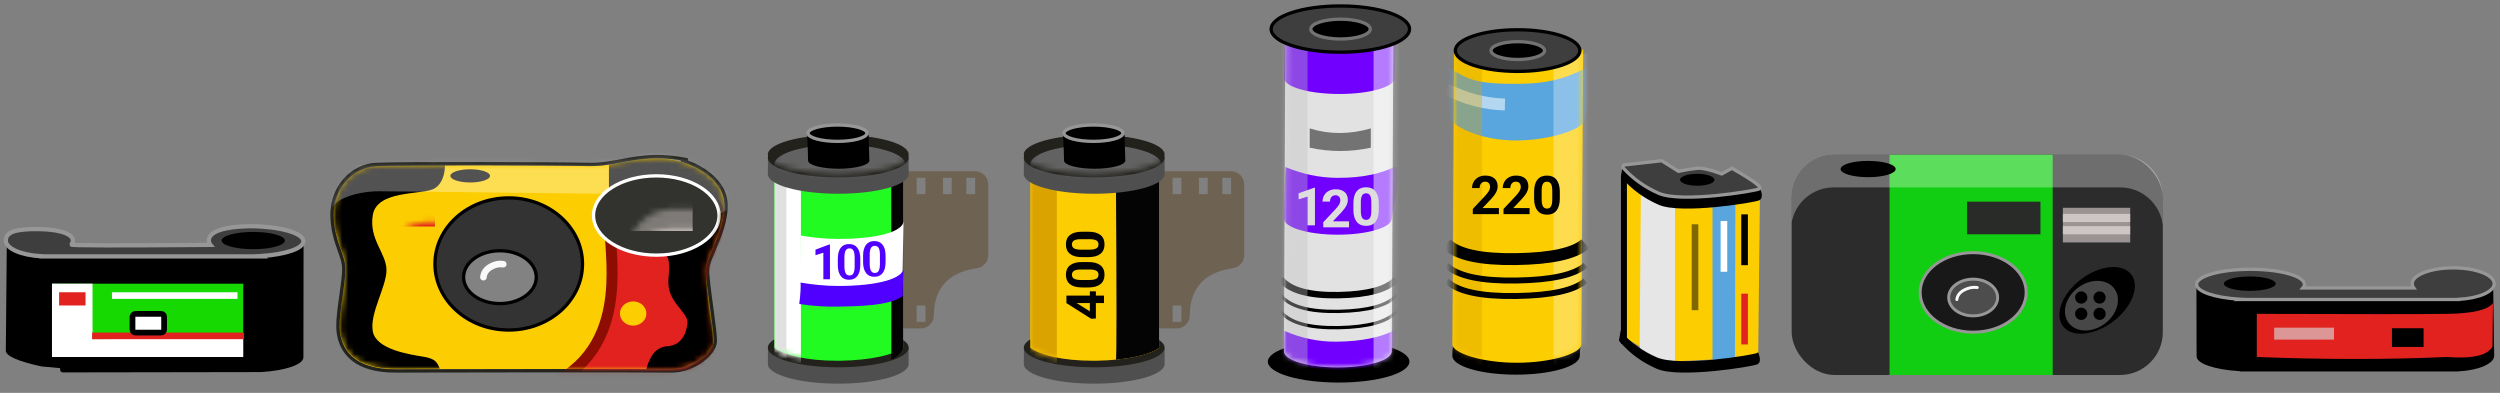
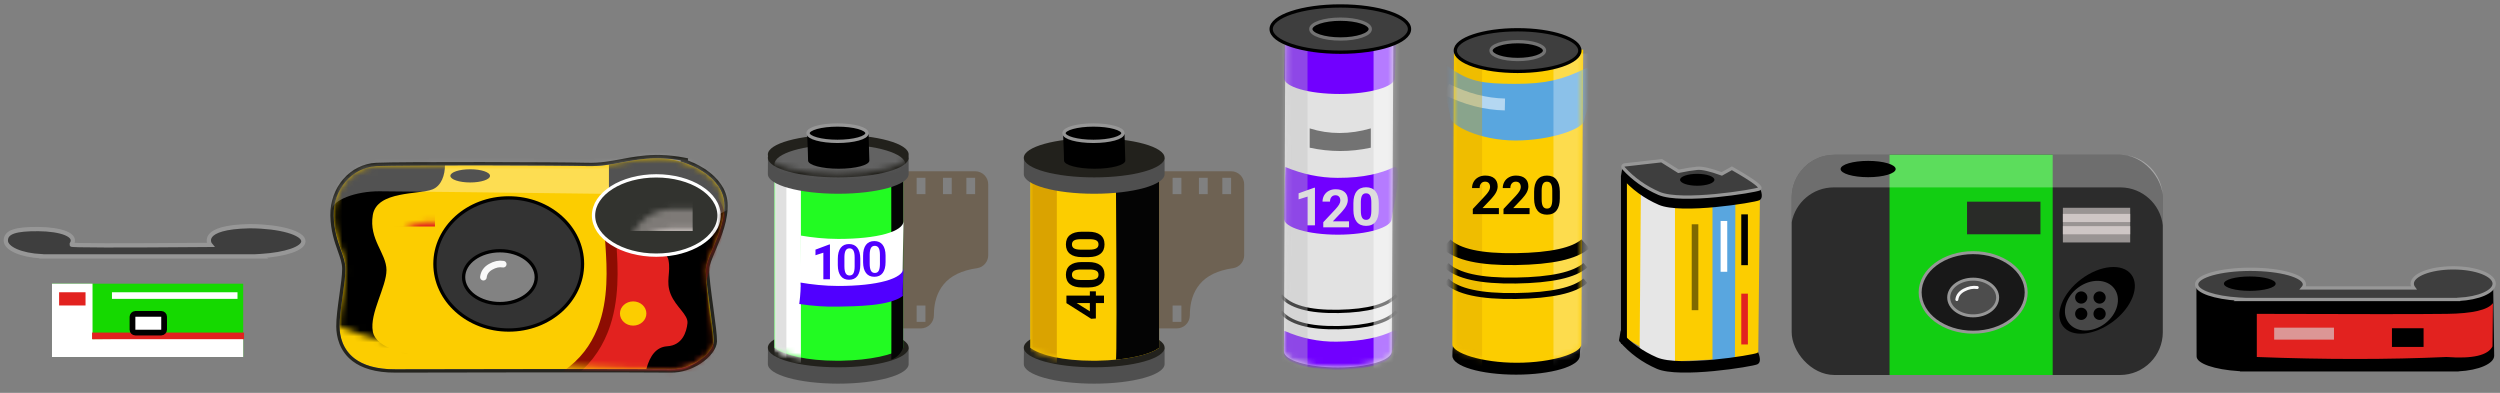
<svg xmlns="http://www.w3.org/2000/svg" xmlns:xlink="http://www.w3.org/1999/xlink" width="420px" height="66px" viewBox="0 0 420 66" version="1.1">
  <rect x="0" y="0" width="420" height="66" fill="#808080" stroke="none" />
  <title>film line up icon</title>
  <defs>
    <path d="M11.393,53.894 C17.374,53.894 22.222,52.255 22.222,50.84 C22.222,50.406 22.329,33.891 22.543,1.294 L0.843,0.947 C0.686,34.096 0.594,50.717 0.565,50.808 C0.565,52.224 5.413,53.894 11.393,53.894 Z" id="path-1" />
    <path d="M9.055,56.234 C14.056,56.234 18.11,55.024 18.11,53.532 C18.11,53.074 18.199,35.484 18.378,0.762 L0.233,0.396 C0.078,34.825 0,52.537 0,53.532 C0,55.024 4.054,56.234 9.055,56.234 Z" id="path-3" />
    <path d="M21.634,1.0658141e-13 L21.635,29.732 C20.064,30.937 16.05,31.814 11.265,31.897 L10.519,31.904 C5.464,31.904 1.692,30.977 -2.52242671e-13,29.732 L0.008,1.0658141e-13 L21.634,1.0658141e-13 Z" id="path-5" />
-     <ellipse id="path-7" cx="11.826" cy="3.3" rx="11.826" ry="3.3" />
    <path d="M21.634,2.76045856e-14 L21.635,29.732 C20.064,30.937 16.05,31.814 11.265,31.897 L10.519,31.904 C5.464,31.904 1.692,30.977 9.85878059e-15,29.732 L0.008,2.76045856e-14 L21.634,2.76045856e-14 Z" id="path-9" />
    <ellipse id="path-11" cx="11.826" cy="3.3" rx="11.826" ry="3.3" />
    <path d="M0.054,10.207 C0.142,14.584 2.035,16.793 2.035,19.163 C2.035,21.533 1.013,26.2 1.045,28.871 C1.076,31.541 2.39,36.091 10.475,36.045 C18.559,36 52.937,35.979 56.675,36.045 C60.412,36.111 63.85,33.253 63.903,31.34 C63.957,29.427 62.494,21.252 62.6,19.163 C62.707,17.074 65.959,12.454 65.68,8.083 C65.402,3.713 59.576,0.673 54.804,0.587 C50.033,0.501 47.022,2.022 42.668,1.898 C38.314,1.774 11.391,1.693 7.239,1.898 C3.086,2.103 -0.034,5.83 0.054,10.207 Z" id="path-13" />
-     <path d="M0.054,10.207 C0.142,14.584 2.035,16.793 2.035,19.163 C2.035,21.533 1.013,26.2 1.045,28.871 C1.076,31.541 2.39,36.091 10.475,36.045 C18.559,36 52.937,35.979 56.675,36.045 C60.412,36.111 63.85,33.253 63.903,31.34 C63.957,29.427 62.494,21.252 62.6,19.163 C62.707,17.074 65.959,12.454 65.68,8.083 C65.402,3.713 59.576,0.673 54.804,0.587 C50.033,0.501 47.022,2.022 42.668,1.898 C38.314,1.774 11.391,1.693 7.239,1.898 C3.086,2.103 -0.034,5.83 0.054,10.207 Z" id="path-15" />
+     <path d="M0.054,10.207 C0.142,14.584 2.035,16.793 2.035,19.163 C2.035,21.533 1.013,26.2 1.045,28.871 C18.559,36 52.937,35.979 56.675,36.045 C60.412,36.111 63.85,33.253 63.903,31.34 C63.957,29.427 62.494,21.252 62.6,19.163 C62.707,17.074 65.959,12.454 65.68,8.083 C65.402,3.713 59.576,0.673 54.804,0.587 C50.033,0.501 47.022,2.022 42.668,1.898 C38.314,1.774 11.391,1.693 7.239,1.898 C3.086,2.103 -0.034,5.83 0.054,10.207 Z" id="path-15" />
  </defs>
  <g id="Icons" stroke="none" stroke-width="1" fill="none" fill-rule="evenodd">
    <g id="Artboard" transform="translate(-70, -2437)">
      <g id="film-line-up-icon" transform="translate(70, 2438)">
        <g id="220-Film-Copy" transform="translate(243, 4)">
          <g id="Group-13-Copy-2">
            <path d="M11.701,57.942 C17.612,57.942 22.404,56.526 22.404,54.78 C22.404,54.354 22.463,53.668 22.582,52.723 L1.338,52.343 C1.112,52.803 0.999,53.616 0.999,54.78 C0.999,56.526 5.791,57.942 11.701,57.942 Z" id="Oval-Copy-13" fill="#000000" />
            <g id="Group-12" transform="translate(0.434, 2.05)">
              <mask id="mask-2" fill="white">
                <use xlink:href="#path-1" />
              </mask>
              <use id="Mask" fill="#FCCD00" xlink:href="#path-1" />
              <g mask="url(#mask-2)">
                <g transform="translate(-1.433, 1.946)">
                  <path d="M12.606,14.606 C18.607,14.606 24.165,12.593 24.165,11.172 C24.165,10.519 27.906,0.801 24.246,2.566 C20.585,4.33 17.789,5.112 12.434,5.094 C7.079,5.076 4.822,4.719 1.579,2.377 C-1.663,0.036 1.634,9.239 1.634,10.659 C1.634,12.08 6.605,14.606 12.606,14.606 Z" id="Oval-Copy-15" stroke="none" fill="#59A6DF" fill-rule="evenodd" />
                  <path d="M0.999,5.994 C4.271,7.635 7.546,8.489 10.826,8.556" id="Path-33-Copy-3" stroke="#FFFFFF" stroke-width="1.998" fill="none" opacity="0.55" />
                  <rect id="Rectangle" stroke="none" fill="#DAA300" fill-rule="evenodd" opacity="0.372" style="mix-blend-mode: multiply;" x="1.998" y="0" width="4.995" height="52.947" />
                  <rect id="Rectangle-Copy-20" stroke="none" fill="#FFFFFF" fill-rule="evenodd" opacity="0.304" x="18.981" y="0" width="6.993" height="52.947" />
                  <path d="M0.999,38.167 C2.827,39.968 6.719,40.824 12.674,40.734 C18.629,40.644 22.521,39.788 24.35,38.167" id="Path-33" stroke="#000000" stroke-width="0.999" fill="none" />
                  <path d="M0.999,35.567 C2.827,37.368 6.719,38.223 12.674,38.134 C18.629,38.044 22.521,37.188 24.35,35.567" id="Path-33-Copy" stroke="#000000" stroke-width="0.999" fill="none" />
                  <path d="M0.999,31.968 C2.827,33.769 6.719,34.624 12.674,34.534 C18.629,34.444 22.521,33.589 24.35,31.968" id="Path-33-Copy-2" stroke="#000000" stroke-width="1.998" fill="none" />
                </g>
              </g>
            </g>
            <g id="Group-14" transform="translate(1.498, 0)" stroke-width="0.555">
              <ellipse id="Oval-Copy-11" stroke="#000000" fill="#3E3E3E" cx="10.459" cy="3.497" rx="10.459" ry="3.497" />
              <ellipse id="Oval-Copy-11" stroke="#737373" fill="#000000" cx="10.49" cy="3.497" rx="4.496" ry="1.499" />
            </g>
          </g>
          <path d="M8.812,30.977 L8.812,29.954 L6.064,29.954 L7.517,28.422 C7.915,27.986 8.196,27.604 8.36,27.276 C8.524,26.948 8.606,26.626 8.606,26.31 C8.606,25.734 8.423,25.287 8.059,24.971 C7.695,24.655 7.183,24.497 6.525,24.497 C6.094,24.497 5.71,24.589 5.37,24.772 C5.031,24.954 4.768,25.207 4.582,25.529 C4.396,25.851 4.303,26.206 4.303,26.596 L4.303,26.596 L5.576,26.596 C5.576,26.274 5.659,26.014 5.824,25.816 C5.99,25.619 6.216,25.52 6.503,25.52 C6.769,25.52 6.974,25.601 7.117,25.764 C7.261,25.926 7.333,26.149 7.333,26.433 C7.333,26.641 7.264,26.861 7.128,27.092 C6.992,27.323 6.782,27.594 6.498,27.904 L6.498,27.904 L4.431,30.108 L4.431,30.977 L8.812,30.977 Z M13.97,30.977 L13.97,29.954 L11.222,29.954 L12.675,28.422 C13.073,27.986 13.354,27.604 13.518,27.276 C13.682,26.948 13.764,26.626 13.764,26.31 C13.764,25.734 13.582,25.287 13.217,24.971 C12.853,24.655 12.342,24.497 11.683,24.497 C11.253,24.497 10.868,24.589 10.529,24.772 C10.189,24.954 9.926,25.207 9.74,25.529 C9.555,25.851 9.462,26.206 9.462,26.596 L9.462,26.596 L10.735,26.596 C10.735,26.274 10.818,26.014 10.983,25.816 C11.148,25.619 11.374,25.52 11.661,25.52 C11.928,25.52 12.132,25.601 12.276,25.764 C12.419,25.926 12.491,26.149 12.491,26.433 C12.491,26.641 12.423,26.861 12.287,27.092 C12.151,27.323 11.941,27.594 11.657,27.904 L11.657,27.904 L9.589,30.108 L9.589,30.977 L13.97,30.977 Z M16.894,31.065 C17.6,31.065 18.135,30.831 18.501,30.362 C18.867,29.894 19.05,29.218 19.05,28.334 L19.05,28.334 L19.05,27.158 C19.041,26.3 18.852,25.642 18.483,25.184 C18.115,24.726 17.582,24.497 16.885,24.497 C16.189,24.497 15.655,24.728 15.285,25.191 C14.915,25.653 14.73,26.331 14.73,27.223 L14.73,27.223 L14.73,28.4 C14.739,29.258 14.927,29.916 15.296,30.376 C15.665,30.835 16.198,31.065 16.894,31.065 Z M16.894,30.042 C16.581,30.042 16.354,29.915 16.212,29.662 C16.07,29.409 15.999,29.022 15.999,28.501 L15.999,28.501 L15.999,26.947 C16.007,26.458 16.083,26.099 16.225,25.869 C16.367,25.639 16.587,25.524 16.885,25.524 C17.193,25.524 17.419,25.645 17.564,25.887 C17.709,26.128 17.781,26.514 17.781,27.043 L17.781,27.043 L17.781,28.562 C17.775,29.063 17.703,29.435 17.566,29.678 C17.428,29.92 17.204,30.042 16.894,30.042 Z" id="220" fill="#000000" fill-rule="nonzero" />
        </g>
        <g id="120-film" transform="translate(213, 0)">
-           <ellipse id="Oval-Copy-13" fill="#000000" cx="11.891" cy="59.757" rx="11.891" ry="3.513" />
          <g id="Group-12" transform="translate(2.703, 4.498)">
            <mask id="mask-4" fill="white">
              <use xlink:href="#path-3" />
            </mask>
            <use id="Mask" fill="#E2E2E2" xlink:href="#path-3" />
            <g mask="url(#mask-4)">
              <g transform="translate(-0.541, -1.081)">
                <path d="M9.862,11.371 C15.009,11.371 19.183,10.161 19.183,8.668 C19.183,8.211 19.275,5.347 19.459,0.077 L0.78,1.5362552e-14 C0.62,4.784 0.541,7.673 0.541,8.668 C0.541,10.161 4.714,11.371 9.862,11.371 Z" id="Oval-Copy-14" stroke="none" fill="#7100FF" fill-rule="evenodd" />
                <path d="M9.595,35.009 C14.596,35.009 18.65,33.799 18.65,32.307 C18.65,31.62 20.899,22.772 18.918,23.715 C16.937,24.658 13.991,25.482 9.529,25.463 C6.554,25.45 3.636,24.842 0.773,23.638 C0.618,28.422 0.541,31.312 0.541,32.307 C0.541,33.799 4.594,35.009 9.595,35.009 Z" id="Oval-Copy-15" stroke="none" fill="#7100FF" fill-rule="evenodd" />
                <path d="M9.595,57.711 C14.596,57.711 18.65,56.501 18.65,55.009 C18.65,54.322 20.731,50.294 18.75,51.237 C16.769,52.18 13.855,52.94 9.361,52.985 C6.365,53.014 3.446,52.406 0.605,51.16 C0.562,52.731 0.541,54.014 0.541,55.009 C0.541,56.501 4.594,57.711 9.595,57.711 Z" id="Oval-Copy-16" stroke="none" fill="#7100FF" fill-rule="evenodd" />
                <path d="M-4.92939029e-14,47.933 C1.524,49.825 4.767,50.723 9.729,50.629 C14.692,50.534 17.935,49.636 19.459,47.933" id="Path-33" stroke="#000000" stroke-width="0.555" fill="none" />
                <path d="M-4.92939029e-14,45.201 C1.524,47.093 4.767,47.992 9.729,47.897 C14.692,47.803 17.935,46.904 19.459,45.201" id="Path-33-Copy" stroke="#000000" stroke-width="0.555" fill="none" />
-                 <path d="M-4.92939029e-14,42.47 C1.524,44.361 4.767,45.26 9.729,45.166 C14.692,45.071 17.935,44.173 19.459,42.47" id="Path-33-Copy-2" stroke="#000000" stroke-width="1.081" fill="none" />
                <rect id="Rectangle" stroke="none" fill="#C0C0C0" fill-rule="evenodd" opacity="0.372" style="mix-blend-mode: multiply;" x="0.058" y="2.133" width="4.44" height="55.5" />
                <rect id="Rectangle-Copy-20" stroke="none" fill="#FFFFFF" fill-rule="evenodd" opacity="0.481" x="15.598" y="2.133" width="4.44" height="55.5" />
              </g>
            </g>
          </g>
          <g id="Group-14" transform="translate(0.555, 0)" stroke-width="0.555">
            <ellipse id="Oval-Copy-11" stroke="#000000" fill="#3E3E3E" cx="11.621" cy="3.885" rx="11.621" ry="3.885" />
            <ellipse id="Oval-Copy-11" stroke="#737373" fill="#000000" cx="11.655" cy="3.885" rx="4.995" ry="1.665" />
          </g>
          <path d="M7.027,20.569 C8.645,21.086 10.316,21.344 12.04,21.344 C13.764,21.344 15.516,21.086 17.297,20.569 L17.297,23.812 C15.572,24.184 13.858,24.37 12.155,24.37 C10.451,24.37 8.742,24.184 7.027,23.812 L7.027,20.569 Z" id="Rectangle" fill="#737373" />
          <path d="M7.913,36.86 L7.913,30.538 L7.779,30.538 L5.164,31.475 L5.164,32.494 L6.66,32.03 L6.66,36.86 L7.913,36.86 Z M16.507,36.947 C17.204,36.947 17.733,36.715 18.094,36.253 C18.455,35.79 18.636,35.123 18.636,34.25 L18.636,34.25 L18.636,33.088 C18.627,32.241 18.441,31.591 18.077,31.139 C17.712,30.686 17.186,30.46 16.498,30.46 C15.81,30.46 15.283,30.689 14.918,31.145 C14.552,31.602 14.369,32.271 14.369,33.153 L14.369,33.153 L14.369,34.315 C14.378,35.162 14.564,35.812 14.929,36.266 C15.293,36.72 15.819,36.947 16.507,36.947 Z M16.507,35.936 C16.198,35.936 15.973,35.811 15.833,35.561 C15.692,35.311 15.622,34.929 15.622,34.415 L15.622,34.415 L15.622,32.88 C15.631,32.397 15.705,32.042 15.846,31.815 C15.986,31.588 16.203,31.475 16.498,31.475 C16.802,31.475 17.025,31.594 17.168,31.832 C17.311,32.071 17.383,32.452 17.383,32.975 L17.383,32.975 L17.383,34.475 C17.377,34.97 17.306,35.337 17.17,35.577 C17.034,35.816 16.813,35.936 16.507,35.936 Z" id="10" fill="#DDDDDD" fill-rule="nonzero" />
          <path d="M13.637,37.193 L13.637,36.183 L10.922,36.183 L12.357,34.669 C12.751,34.239 13.028,33.862 13.19,33.538 C13.352,33.214 13.433,32.896 13.433,32.584 C13.433,32.014 13.253,31.574 12.893,31.261 C12.533,30.949 12.028,30.793 11.378,30.793 C10.953,30.793 10.572,30.883 10.237,31.064 C9.902,31.245 9.642,31.494 9.459,31.812 C9.275,32.13 9.184,32.481 9.184,32.866 L9.184,32.866 L10.441,32.866 C10.441,32.548 10.523,32.291 10.686,32.096 C10.849,31.901 11.073,31.803 11.356,31.803 C11.619,31.803 11.821,31.884 11.963,32.044 C12.104,32.205 12.175,32.425 12.175,32.705 C12.175,32.911 12.108,33.127 11.974,33.356 C11.839,33.584 11.632,33.851 11.351,34.158 L11.351,34.158 L9.309,36.334 L9.309,37.193 L13.637,37.193 Z" id="2" fill="#DDDDDD" fill-rule="nonzero" />
        </g>
        <g id="APX" transform="translate(272, 26)">
          <polygon id="Path-37" fill="#FCCD00" points="1.126 2.959 23.664 6.119 23.378 33.021 7.829 33.772 0.849 29.646" />
          <polygon id="Path-37-Copy" fill="#59A6DF" points="15.699 7.118 19.544 6.087 19.469 32.99 15.699 34.211" />
          <polygon id="Path-36" fill="#E6E6E6" points="9.395 7.231 9.395 34.242 7.178 34.242 3.455 32.08 3.667 5.012 7.178 6.14" />
          <path d="M0.598,0.961 L0.629,0.97 C0.623,1 0.622,1.032 0.626,1.064 C0.633,1.13 0.662,1.193 0.707,1.243 C2.36,3.062 4.35,4.477 6.675,5.487 C10.454,7.128 22.756,5.11 23.555,4.731 C23.635,4.693 23.669,4.634 23.654,4.554 L23.667,4.555 C24.125,5.701 24.087,6.4 23.555,6.653 C22.756,7.032 10.454,9.051 6.675,7.409 C4.203,6.336 2.111,4.804 0.398,2.816 C0.345,2.754 0.317,2.674 0.321,2.593 L0.325,2.553 L0.598,0.961 Z" id="Path" fill="#000000" />
          <path d="M0.277,28.515 L0.308,28.524 C0.303,28.554 0.302,28.585 0.306,28.617 C0.313,28.684 0.342,28.747 0.387,28.796 C2.04,30.616 4.029,32.031 6.355,33.04 C10.134,34.682 22.436,32.663 23.234,32.284 C23.315,32.246 23.348,32.187 23.334,32.108 L23.346,32.109 C23.804,33.255 23.767,33.954 23.234,34.207 C22.436,34.585 10.134,36.604 6.355,34.963 C3.883,33.889 1.79,32.358 0.078,30.369 C0.024,30.307 -0.003,30.227 0,30.146 L0.005,30.106 L0.277,28.515 Z" id="Path-Copy-2" fill="#000000" />
          <path d="M0.728,1.241 C2.381,3.06 4.37,4.475 6.696,5.485 C10.475,7.126 22.777,5.107 23.576,4.729 C24.108,4.476 22.568,3.324 18.956,1.272 L17.264,2.215 C15.323,1.512 13.947,1.198 13.138,1.272 C12.329,1.346 11.279,1.515 9.988,1.781 L7.15,0 L0.929,0.707 C0.753,0.727 0.627,0.886 0.647,1.061 C0.654,1.128 0.683,1.191 0.728,1.241 Z" id="Path-35" stroke="#979797" stroke-width="0.555" fill="#3E3E3E" />
          <ellipse id="Oval" fill="#000000" cx="13.136" cy="3.204" rx="2.884" ry="1" />
          <rect id="Rectangle" fill="#000000" x="0.32" y="2.563" width="1" height="28.194" />
          <line x1="17.621" y1="10.124" x2="17.621" y2="18.659" id="Path-2" stroke="#FFFFFF" stroke-width="1.11" />
          <line x1="21.09" y1="22.334" x2="21.09" y2="30.869" id="Path-2-Copy-2" stroke="#E2221F" stroke-width="1.11" />
          <line x1="21.09" y1="9.014" x2="21.09" y2="17.549" id="Path-2-Copy" stroke="#000000" stroke-width="1.11" />
          <line x1="12.765" y1="10.679" x2="12.765" y2="25.109" id="Path-2-Copy-3" stroke="#000000" stroke-width="1.11" opacity="0.494" />
        </g>
        <g id="126" transform="translate(25.5, 49.5) scale(-1, 1) translate(-25.5, -49.5) translate(0, 37)">
-           <path d="M7.108,24.51 C3.057,24.258 0.028,23.246 0.028,22.035 C0.028,21.111 0.019,14.732 2.74581422e-14,2.898 L49.858,3.101 C49.969,13.99 50.024,19.924 50.024,20.902 C50.024,21.801 48.03,22.687 44.041,23.559 L40.895,23.848 C40.947,24.327 40.777,24.566 40.387,24.565 C32.991,24.553 21.898,24.535 7.108,24.51 Z" id="Path-Copy" fill="#000000" />
          <path d="M7.274,5.072 L7.357,5.026 L7.108,5.011 C3.057,4.759 0.028,3.746 0.028,2.536 C0.028,1.149 4.003,0.023 8.936,0 L9.085,0 C17.521,0.168 15.835,2.946 15.667,3.14 C31.348,3.27 39.13,3.252 39.01,3.085 C37.848,1.463 40.834,0.508 44.583,0.484 C48.332,0.461 50.024,0.948 50.024,2.415 C50.024,3.765 47.417,4.879 44.041,5.049 L44.041,5.072 L7.274,5.072 Z" id="Path" stroke="#979797" stroke-width="0.718" fill="#3E3E3E" />
-           <ellipse id="Oval-Copy-19" fill="#000000" cx="8.453" cy="2.415" rx="5.314" ry="1.449" />
          <rect id="Rectangle" fill="#15D900" x="10.144" y="9.661" width="32.123" height="12.318" />
          <polygon id="Rectangle" fill="#FFFFFF" points="35.454 18.983 35.454 9.661 42.267 9.661 42.267 21.979 10.144 21.979 10.144 18.772" />
          <rect id="Rectangle-Copy-17" fill="#E2221F" x="10" y="17.873" width="25.53" height="1.11" />
          <rect id="Rectangle-Copy-68" fill="#E2221F" x="36.63" y="11.1" width="4.44" height="2.22" />
          <rect id="Rectangle-Copy-69" fill="#FFFFFF" x="11.1" y="11.1" width="21.09" height="1.11" />
          <rect id="Rectangle-Copy-18" stroke="#000000" stroke-width="0.966" fill="#FFFFFF" x="23.428" y="14.733" width="5.314" height="3.14" rx="0.483" />
        </g>
        <g id="35mm-icon-copy" transform="translate(172, 20)">
          <g id="Group-8-Copy" transform="translate(0, 34.104)">
            <path d="M11.826,9.351 C18.358,9.351 23.653,7.874 23.653,6.051 C23.653,4.836 23.652,3.924 23.649,3.315 L0.018,3.211 C0.006,4.183 0,5.13 0,6.051 C0,7.874 5.295,9.351 11.826,9.351 Z" id="Oval" fill="#4F4F4F" />
            <ellipse id="Oval-Copy-3" fill="#22211C" cx="11.826" cy="3.3" rx="11.826" ry="3.3" />
          </g>
          <path d="M34.822,7.77 C36.037,7.77 37.022,8.755 37.022,9.97 L37.022,21.88 C37.022,22.974 36.218,23.903 35.134,24.058 C32.576,24.424 30.708,25.331 29.528,26.777 C28.434,28.119 27.889,29.849 27.894,31.968 C27.897,33.183 26.914,34.171 25.699,34.173 L18.87,34.173 L19.288,7.77 L34.822,7.77 Z M22.544,30.333 L21.07,30.333 L21.07,33.073 L22.544,33.073 L22.544,30.333 Z M26.473,30.333 L24.999,30.333 L24.999,33.073 L26.473,33.073 L26.473,30.333 Z M22.544,8.87 L21.07,8.87 L21.07,11.61 L22.544,11.61 L22.544,8.87 Z M26.473,8.87 L24.999,8.87 L24.999,11.61 L26.473,11.61 L26.473,8.87 Z M30.893,8.87 L29.42,8.87 L29.42,11.61 L30.893,11.61 L30.893,8.87 Z M34.822,8.87 L33.349,8.87 L33.349,11.61 L34.822,11.61 L34.822,8.87 Z" id="Combined-Shape" fill="#6E6253" />
          <g id="Rectangle" transform="translate(1.093, 7.701)">
            <mask id="mask-6" fill="white">
              <use xlink:href="#path-5" />
            </mask>
            <use id="Mask" fill="#FCCD00" xlink:href="#path-5" />
            <rect fill="#DAA300" mask="url(#mask-6)" x="0.017" y="0.069" width="4.44" height="32.19" />
          </g>
          <path d="M22.727,7.701 L22.728,37.433 C21.512,38.365 18.834,39.102 15.467,39.425 C15.606,39.534 15.606,28.959 15.467,7.701 L22.727,7.701 Z" id="Path" fill="#040404" />
          <path d="M6.898,28.4 L6.898,27.034 L7.613,27.034 L7.613,26.024 L6.898,26.024 L6.898,22.087 L5.632,22.087 L3,26.245 L3.056,27.034 L5.645,27.034 L5.645,28.4 L6.898,28.4 Z M5.645,26.024 L4.249,26.024 L5.563,23.938 L5.645,23.795 L5.645,26.024 Z M10.406,28.487 C11.102,28.487 11.631,28.255 11.993,27.793 C12.354,27.33 12.535,26.663 12.535,25.79 L12.535,25.79 L12.535,24.628 C12.526,23.781 12.34,23.131 11.975,22.679 C11.611,22.226 11.085,22 10.397,22 C9.709,22 9.182,22.228 8.817,22.685 C8.451,23.142 8.268,23.811 8.268,24.693 L8.268,24.693 L8.268,25.855 C8.277,26.702 8.463,27.352 8.828,27.806 C9.192,28.26 9.718,28.487 10.406,28.487 Z M10.406,27.476 C10.096,27.476 9.872,27.351 9.732,27.101 C9.591,26.851 9.521,26.469 9.521,25.954 L9.521,25.954 L9.521,24.419 C9.53,23.937 9.604,23.582 9.745,23.355 C9.885,23.128 10.102,23.015 10.397,23.015 C10.701,23.015 10.924,23.134 11.067,23.372 C11.21,23.611 11.282,23.992 11.282,24.515 L11.282,24.515 L11.282,26.015 C11.276,26.509 11.205,26.876 11.069,27.116 C10.933,27.356 10.712,27.476 10.406,27.476 Z M15.501,28.487 C16.197,28.487 16.726,28.255 17.087,27.793 C17.449,27.33 17.629,26.663 17.629,25.79 L17.629,25.79 L17.629,24.628 C17.621,23.781 17.434,23.131 17.07,22.679 C16.706,22.226 16.18,22 15.492,22 C14.804,22 14.277,22.228 13.911,22.685 C13.546,23.142 13.363,23.811 13.363,24.693 L13.363,24.693 L13.363,25.855 C13.372,26.702 13.558,27.352 13.922,27.806 C14.286,28.26 14.813,28.487 15.501,28.487 Z M15.501,27.476 C15.191,27.476 14.966,27.351 14.826,27.101 C14.686,26.851 14.616,26.469 14.616,25.954 L14.616,25.954 L14.616,24.419 C14.625,23.937 14.699,23.582 14.839,23.355 C14.979,23.128 15.197,23.015 15.492,23.015 C15.795,23.015 16.019,23.134 16.162,23.372 C16.305,23.611 16.376,23.992 16.376,24.515 L16.376,24.515 L16.376,26.015 C16.371,26.509 16.3,26.876 16.164,27.116 C16.028,27.356 15.807,27.476 15.501,27.476 Z" id="400" fill="#000000" fill-rule="nonzero" transform="translate(10.315, 25.243) rotate(-90) translate(-10.315, -25.243) " />
          <g id="Group-8">
            <path d="M11.826,11.551 C18.358,11.551 23.653,10.074 23.653,8.251 C23.653,7.036 23.652,6.124 23.649,5.516 L0.018,5.412 C0.006,6.384 0,7.33 0,8.251 C0,10.074 5.295,11.551 11.826,11.551 Z" id="Oval" fill="#4F4F4F" />
            <ellipse id="Oval-Copy-3" fill="#22211C" cx="11.826" cy="5.501" rx="11.826" ry="3.3" />
            <g id="Oval-Copy-6" transform="translate(0, 1.65)">
              <mask id="mask-8" fill="white">
                <use xlink:href="#path-7" />
              </mask>
              <use id="Mask" fill="#22211C" xlink:href="#path-7" />
              <ellipse fill="#626262" mask="url(#mask-8)" cx="12.101" cy="4.951" rx="11.001" ry="3.3" />
            </g>
            <g id="Group-9" transform="translate(6.601, 0)" fill="#000000">
              <path d="M5.304,7.349 C8.147,7.349 10.451,6.733 10.451,5.973 C10.451,5.745 10.408,4.278 10.32,1.575 L0,1.46 C0.104,3.963 0.156,5.467 0.156,5.973 C0.156,6.733 2.461,7.349 5.304,7.349 Z" id="Oval-Copy-7" />
              <ellipse id="Oval-Copy-5" stroke="#979797" stroke-width="0.555" cx="5.1" cy="1.375" rx="4.951" ry="1.375" />
            </g>
          </g>
        </g>
        <g id="35mm-icon-copy-5" transform="translate(129, 20)">
          <g id="35mm-icon-copy">
            <g id="Group-8-Copy" transform="translate(0, 34.104)">
              <path d="M11.826,9.351 C18.358,9.351 23.653,7.874 23.653,6.051 C23.653,4.836 23.652,3.924 23.649,3.315 L0.018,3.211 C0.006,4.183 0,5.13 0,6.051 C0,7.874 5.295,9.351 11.826,9.351 Z" id="Oval" fill="#4F4F4F" />
              <ellipse id="Oval-Copy-3" fill="#22211C" cx="11.826" cy="3.3" rx="11.826" ry="3.3" />
            </g>
            <path d="M34.822,7.77 C36.037,7.77 37.022,8.755 37.022,9.97 L37.022,21.88 C37.022,22.974 36.218,23.903 35.134,24.058 C32.576,24.424 30.708,25.331 29.528,26.777 C28.434,28.119 27.889,29.849 27.894,31.968 C27.897,33.183 26.914,34.171 25.699,34.173 L18.87,34.173 L19.288,7.77 L34.822,7.77 Z M22.544,30.333 L21.07,30.333 L21.07,33.073 L22.544,33.073 L22.544,30.333 Z M26.473,30.333 L24.999,30.333 L24.999,33.073 L26.473,33.073 L26.473,30.333 Z M22.544,8.87 L21.07,8.87 L21.07,11.61 L22.544,11.61 L22.544,8.87 Z M26.473,8.87 L24.999,8.87 L24.999,11.61 L26.473,11.61 L26.473,8.87 Z M30.893,8.87 L29.42,8.87 L29.42,11.61 L30.893,11.61 L30.893,8.87 Z M34.822,8.87 L33.349,8.87 L33.349,11.61 L34.822,11.61 L34.822,8.87 Z" id="Combined-Shape" fill="#6E6253" />
            <g id="Rectangle" transform="translate(1.093, 7.701)">
              <mask id="mask-10" fill="white">
                <use xlink:href="#path-9" />
              </mask>
              <use id="Mask" fill="#22FB22" xlink:href="#path-9" />
              <rect fill="#FFFFFF" mask="url(#mask-10)" x="0.017" y="0.069" width="4.44" height="32.19" />
              <rect fill="#E0E0E0" mask="url(#mask-10)" x="0.017" y="0.069" width="2" height="32.19" />
            </g>
            <path d="M22.728,7.701 L22.728,37.433 C22.393,38.365 21.655,39.102 20.728,39.425 C20.766,39.534 20.766,28.959 20.728,7.701 L22.728,7.701 Z" id="Path" fill="#040404" />
            <g id="Group-8">
              <path d="M11.826,11.551 C18.358,11.551 23.653,10.074 23.653,8.251 C23.653,7.036 23.652,6.124 23.649,5.516 L0.018,5.412 C0.006,6.384 -2.84217094e-14,7.33 -2.84217094e-14,8.251 C-2.84217094e-14,10.074 5.295,11.551 11.826,11.551 Z" id="Oval" fill="#4F4F4F" />
              <path d="M11.826,19.14 C18.358,19.14 22.802,17.92 22.802,16.097 C22.789,16.23 22.59,25.569 22.677,25.811 C20.4,27.553 14.777,27.543 11.731,27.611 C9.7,27.656 7.549,27.509 5.277,27.168 C5.491,22.116 5.562,19.25 5.489,18.568 C7.296,18.88 9.544,19.14 11.826,19.14 Z" id="Oval-Copy-32" fill="#FFFFFF" />
              <path d="M11.826,27.043 C18.358,27.043 22.802,25.823 22.802,24 C22.789,24.133 22.59,28.472 22.677,28.713 C20.4,30.456 14.777,30.445 11.731,30.514 C9.7,30.559 7.549,30.412 5.277,30.071 C5.491,28.352 5.562,27.152 5.489,26.471 C7.296,26.783 9.544,27.043 11.826,27.043 Z" id="Oval-Copy-33" fill="#5000FF" />
              <ellipse id="Oval-Copy-3" fill="#22211C" cx="11.826" cy="5.501" rx="11.826" ry="3.3" />
              <g id="Oval-Copy-6" transform="translate(0, 1.65)">
                <mask id="mask-12" fill="white">
                  <use xlink:href="#path-11" />
                </mask>
                <use id="Mask" fill="#22211C" xlink:href="#path-11" />
                <ellipse fill="#626262" mask="url(#mask-12)" cx="12.101" cy="4.951" rx="11.001" ry="3.3" />
              </g>
              <g id="Group-9" transform="translate(6.601, 0)" fill="#000000">
                <path d="M5.304,7.349 C8.147,7.349 10.451,6.733 10.451,5.973 C10.451,5.745 10.408,4.278 10.32,1.575 L0,1.46 C0.104,3.963 0.156,5.467 0.156,5.973 C0.156,6.733 2.461,7.349 5.304,7.349 Z" id="Oval-Copy-7" />
                <ellipse id="Oval-Copy-5" stroke="#979797" stroke-width="0.555" cx="5.1" cy="1.375" rx="4.951" ry="1.375" />
              </g>
            </g>
          </g>
          <path d="M10.432,25.92 L10.432,20.072 L10.313,20.072 L8,20.939 L8,21.881 L9.324,21.452 L9.324,25.92 L10.432,25.92 Z M17.891,25.5 C18.508,25.5 18.976,25.286 19.295,24.858 C19.615,24.43 19.775,23.813 19.775,23.005 L19.775,21.93 C19.767,21.147 19.602,20.546 19.28,20.128 C18.958,19.709 18.492,19.5 17.884,19.5 C17.275,19.5 16.809,19.711 16.485,20.134 C16.162,20.556 16,21.175 16,21.991 L16,23.066 C16.008,23.849 16.173,24.451 16.495,24.87 C16.817,25.29 17.283,25.5 17.891,25.5 Z M17.973,24.858 C17.671,24.858 17.451,24.73 17.314,24.475 C17.177,24.22 17.109,23.829 17.109,23.303 L17.109,23.303 L17.109,21.735 C17.117,21.242 17.19,20.88 17.327,20.648 C17.464,20.416 17.676,20.3 17.965,20.3 C18.261,20.3 18.479,20.422 18.619,20.665 C18.759,20.909 18.829,21.298 18.829,21.833 L18.829,21.833 L18.829,23.365 C18.823,23.87 18.754,24.245 18.621,24.491 C18.489,24.736 18.272,24.858 17.973,24.858 Z M13.644,26 C14.26,26 14.728,25.786 15.048,25.358 C15.367,24.93 15.527,24.313 15.527,23.505 L15.527,23.505 L15.527,22.43 C15.52,21.647 15.355,21.046 15.032,20.628 C14.71,20.209 14.245,20 13.636,20 C13.027,20 12.561,20.211 12.238,20.634 C11.914,21.056 11.752,21.675 11.752,22.491 L11.752,22.491 L11.752,23.566 C11.76,24.349 11.925,24.951 12.247,25.37 C12.57,25.79 13.035,26 13.644,26 Z M13.725,25.281 C13.423,25.281 13.204,25.153 13.067,24.898 C12.93,24.642 12.861,24.252 12.861,23.726 L12.861,23.726 L12.861,22.158 C12.87,21.665 12.942,21.302 13.079,21.071 C13.216,20.839 13.429,20.723 13.717,20.723 C14.014,20.723 14.232,20.845 14.372,21.088 C14.511,21.332 14.581,21.721 14.581,22.256 L14.581,22.256 L14.581,23.788 C14.576,24.293 14.506,24.668 14.374,24.913 C14.241,25.159 14.025,25.281 13.725,25.281 Z" id="10" fill="#5000FF" fill-rule="nonzero" />
        </g>
        <g id="Single-Use-Camera-Icon-Copy" transform="translate(56, 25)">
          <mask id="mask-14" fill="white">
            <use xlink:href="#path-13" />
          </mask>
          <use id="Path-31-Copy" fill="#FCCD00" xlink:href="#path-13" />
          <g id="Single-Use-Camera" mask="url(#mask-14)">
            <g transform="translate(-0.317, 0.584)" />
          </g>
          <mask id="mask-16" fill="white">
            <use xlink:href="#path-15" />
          </mask>
          <path stroke="#24241F" stroke-width="0.555" d="M54.417,0.306 L54.793,0.309 L54.809,0.31 L54.809,0.31 L54.843,0.31 L55.184,0.32 C56.356,0.361 57.634,0.499 59.061,0.778 L59.542,0.877 L58.416,0.873 L58.801,0.99 C59.99,1.368 61.139,1.893 62.153,2.543 L62.486,2.765 C64.443,4.114 65.822,5.944 65.957,8.066 C66.133,10.832 64.927,13.7 63.959,15.981 C63.399,17.299 62.917,18.412 62.878,19.177 C62.822,20.271 63.202,23.045 63.564,25.7 C63.893,28.117 64.206,30.437 64.181,31.348 C64.151,32.431 63.131,33.823 61.536,34.861 C60.195,35.734 58.465,36.354 56.67,36.323 C52.933,36.257 18.559,36.277 10.476,36.323 C7.081,36.342 4.856,35.559 3.404,34.455 C1.278,32.837 0.787,30.516 0.767,28.874 C0.75,27.461 1.025,25.493 1.291,23.596 C1.528,21.909 1.758,20.279 1.758,19.163 C1.758,18.171 1.41,17.209 1.015,16.094 C0.469,14.556 -0.173,12.74 -0.224,10.213 C-0.269,7.938 0.525,5.834 1.871,4.277 C3.207,2.733 5.084,1.727 7.225,1.621 C11.38,1.416 38.319,1.496 42.676,1.621 C44.809,1.682 46.616,1.342 48.47,0.995 C50.193,0.673 51.955,0.345 54.045,0.309 L54.135,0.308 L54.164,0.308 L54.417,0.306 L54.417,0.306 Z" />
          <path d="M54.344,3.729 L54.877,3.732 C57.246,3.775 59.895,4.598 61.893,5.975 C63.514,7.092 64.733,8.582 64.846,10.362 C65.011,12.944 63.842,15.608 62.941,17.731 C62.31,19.217 61.81,20.476 61.766,21.336 C61.708,22.467 62.087,25.336 62.461,28.082 C62.779,30.415 63.092,32.654 63.068,33.534 C63.045,34.344 62.151,35.29 61.025,36.037 C59.891,36.789 58.426,37.34 56.903,37.341 L56.903,37.341 L54.486,37.321 C52.744,37.313 50.232,37.307 47.27,37.303 L47.27,37.303 L38.882,37.3 L39.218,37.075 C42.19,35.035 44.04,32.434 45.174,29.66 L45.307,29.327 C47.221,24.378 46.885,18.92 46.644,15.251 C46.618,14.863 46.594,14.496 46.574,14.153 C46.411,11.32 46.737,8.144 47.542,4.624 C47.955,4.552 48.366,4.475 48.779,4.397 C50.635,4.05 52.537,3.69 54.877,3.732 Z" id="Path" stroke="#8D0D02" stroke-width="1.85" fill="#E2221F" mask="url(#mask-16)" />
          <path d="M16.672,5.812 C14.433,6.724 7.321,6.005 6.631,10.122 C5.942,14.239 8.928,16.547 8.928,19.372 C8.928,22.196 6.074,26.622 6.631,29.676 C7.188,32.73 12.791,33.537 15.228,33.943 C17.127,34.26 17.459,34.882 17.887,35.94 L10.475,35.963 L10.475,35.963 C2.39,36.009 1.076,31.459 1.045,28.788 C1.013,26.118 2.035,21.451 2.035,19.081 C2.035,16.711 0.142,14.502 0.054,10.125 C-0.034,5.748 3.086,2.021 7.239,1.816 L7.866,1.792 C9.804,1.733 13.953,1.703 18.752,1.694 C18.767,3.397 18.168,5.202 16.672,5.812 Z" id="Path" fill="#000000" mask="url(#mask-16)" />
          <path d="M54.44,0.584 L54.795,0.587 C59.566,0.673 65.392,3.713 65.671,8.083 C65.949,12.454 62.698,17.074 62.591,19.163 C62.484,21.252 63.947,29.427 63.893,31.34 C63.841,33.23 60.483,36.044 56.797,36.046 L54.062,36.025 C53.612,36.023 53.117,36.021 52.582,36.019 L52.573,36.046 C53.203,33.624 54.341,32.337 55.987,32.184 L56.088,32.176 C58.639,32.013 59.332,29.789 59.492,28.313 C59.65,26.864 57.556,25.606 56.674,23.422 C55.792,21.237 56.735,19.838 56.298,17.669 C56.002,16.198 52.856,13.374 46.302,8.195 L46.302,1.653 C48.812,1.279 51.146,0.617 54.178,0.585 L54.44,0.584 Z" id="Path" fill="#000000" mask="url(#mask-16)" />
          <ellipse id="Oval" stroke="#000000" stroke-width="0.555" fill="#333333" mask="url(#mask-16)" cx="29.467" cy="18.344" rx="12.395" ry="11.1" />
          <ellipse id="Oval-Copy-8" stroke="#000000" stroke-width="0.555" fill="#828282" mask="url(#mask-16)" cx="27.988" cy="20.564" rx="6.105" ry="4.44" />
          <ellipse id="Oval-Copy-9" fill="#000000" mask="url(#mask-16)" cx="22.992" cy="3.544" rx="3.33" ry="1.11" />
          <path d="M-0.317,9.33 C-0.172,7.605 3.74,6.12 7.761,6.134 C10.442,6.143 24.009,6.297 48.463,6.597 L64.802,10.019 L68.387,8.076 L62.212,-1.11 L48.463,-1.11 L15.712,-1.11 L2.087,0.584 L-2.22,8.076 C-1.047,10.062 -0.413,10.48 -0.317,9.33 Z" id="Path-31" fill="#FFFFFF" opacity="0.568" mask="url(#mask-16)" />
          <ellipse id="Oval" stroke="#FFFFFF" stroke-width="0.555" fill="#32332F" mask="url(#mask-16)" cx="54.257" cy="10.204" rx="10.545" ry="6.66" />
          <rect id="Rectangle" fill="#E2D8D6" opacity="0.655" mask="url(#mask-16)" x="49.262" y="7.244" width="11.1" height="5.55" />
          <rect id="Rectangle-Copy-19" fill="#E2D8D6" opacity="0.927" mask="url(#mask-16)" x="49.262" y="10.574" width="11.1" height="2.22" />
          <rect id="Rectangle" fill="#E2221F" mask="url(#mask-16)" x="8.192" y="9.464" width="8.88" height="2.59" />
          <ellipse id="Oval" fill="#FCCD00" mask="url(#mask-16)" cx="50.372" cy="26.669" rx="2.22" ry="2.035" />
          <path d="M25.213,20.564 C25.294,19.823 25.695,19.244 26.415,18.829 C27.134,18.414 27.844,18.265 28.543,18.383" id="Path-32" stroke="#F9F9F9" stroke-width="1.11" stroke-linecap="round" mask="url(#mask-16)" />
        </g>
        <g id="110" transform="translate(394.5, 53) rotate(-360) translate(-394.5, -53) translate(369, 44)">
          <path d="M7.274,17.409 L7.357,17.363 L7.108,17.348 C3.057,17.096 0.028,16.083 0.028,14.873 C0.028,13.949 0.019,10.038 1.02968033e-14,3.14 L49.858,3.343 C49.969,9.971 50.024,13.774 50.024,14.752 C50.024,16.102 47.417,17.216 44.041,17.387 L44.041,17.409 L7.274,17.409 Z" id="Path-Copy" fill="#000000" />
          <path d="M7.274,5.314 L7.357,5.267 L7.108,5.253 C3.057,5 0.028,3.988 0.028,2.778 C0.028,1.391 4.003,0.264 8.936,0.242 L9.085,0.242 C14.088,0.242 18.143,1.377 18.143,2.778 C18.143,2.986 18.053,3.188 17.884,3.381 L36.516,3.381 C36.347,3.151 36.257,2.908 36.257,2.657 C36.257,1.204 39.277,0.024 43.027,0 L43.14,0 C46.942,0 50.024,1.189 50.024,2.657 C50.024,4.006 47.417,5.121 44.041,5.291 L44.041,5.314 L7.274,5.314 Z" id="Path" stroke="#979797" stroke-width="0.555" fill="#3E3E3E" />
          <ellipse id="Oval-Copy-19" fill="#000000" cx="8.965" cy="2.657" rx="4.347" ry="1.208" />
          <path d="M10.144,7.729 C27.109,7.787 37.751,7.787 42.07,7.729 C46.388,7.671 48.969,7.071 49.812,5.93 L49.741,13.189 C48.98,14.709 46.403,15.304 42.011,14.975 C32.2,15.417 21.577,15.417 10.144,14.975 L10.144,7.729 Z" id="Rectangle" fill="#E2221F" />
          <rect id="Rectangle" fill="#D8D8D8" opacity="0.637" x="13.062" y="10.047" width="10.047" height="2.009" />
          <rect id="Rectangle-Copy-18" fill="#000000" x="32.847" y="10.144" width="5.314" height="3.14" />
        </g>
        <g id="Disponable-Camera-FUJI" transform="translate(301, 25)">
          <rect id="Rectangle-Copy-6" fill="#2C2C2C" x="0" y="0" width="62.352" height="37" rx="7.194" />
          <rect id="Rectangle" fill="#D3CBCA" opacity="0.655" x="45.565" y="8.907" width="11.306" height="5.824" />
          <rect id="Rectangle-Copy-7" fill="#D3CBCA" opacity="0.912" x="45.565" y="9.935" width="11.306" height="1.37" />
          <rect id="Rectangle-Copy-21" fill="#D3CBCA" opacity="0.912" x="45.565" y="11.991" width="11.306" height="1.37" />
          <rect id="Rectangle" fill="#12CE12" x="16.444" y="0" width="27.407" height="37" />
          <ellipse id="Oval" stroke="#979797" stroke-width="0.5" fill="#181818" cx="30.491" cy="23.125" rx="8.907" ry="6.681" />
          <ellipse id="Oval-Copy-17" stroke="#979797" stroke-width="0.5" fill="#4D4D4D" cx="30.491" cy="23.981" rx="4.111" ry="3.083" />
          <path d="M27.75,24.324 C27.833,23.638 28.245,23.103 28.986,22.718 C29.726,22.334 30.456,22.196 31.176,22.304" id="Path-32" stroke="#F9F9F9" stroke-width="0.5" stroke-linecap="round" />
          <rect id="Rectangle" fill="#292B28" x="29.463" y="7.88" width="12.333" height="5.481" />
          <ellipse id="Oval-Copy-18" fill="#000000" transform="translate(51.317, 24.46) rotate(-37) translate(-51.317, -24.46) " cx="51.317" cy="24.46" rx="7.194" ry="4.454" />
          <ellipse id="Oval-Copy-20" fill="#474747" transform="translate(50.361, 25.352) rotate(-37) translate(-50.361, -25.352) " cx="50.361" cy="25.352" rx="4.796" ry="3.769" />
          <circle id="Oval" fill="#000000" cx="48.648" cy="23.981" r="1.028" />
          <circle id="Oval-Copy-22" fill="#000000" cx="48.648" cy="26.722" r="1.028" />
          <circle id="Oval-Copy-21" fill="#000000" cx="51.731" cy="23.981" r="1.028" />
          <circle id="Oval-Copy-23" fill="#000000" cx="51.731" cy="26.722" r="1.028" />
          <path d="M55.158,3.89482685e-14 C59.131,3.89482685e-14 62.352,3.221 62.352,7.194 L62.352,11.853 C61.948,8.304 58.965,5.543 55.327,5.483 L55.205,5.481 L7.076,5.481 C3.554,5.481 0.616,8.013 -1.94741342e-14,11.368 L-1.94741342e-14,7.194 C-1.94741342e-14,3.221 3.221,3.89482685e-14 7.195,3.89482685e-14 L55.158,3.89482685e-14 Z" id="Path" fill="#FFFFFF" opacity="0.315" />
          <ellipse id="Oval" fill="#000000" cx="12.847" cy="2.398" rx="4.625" ry="1.37" />
        </g>
      </g>
    </g>
  </g>
</svg>